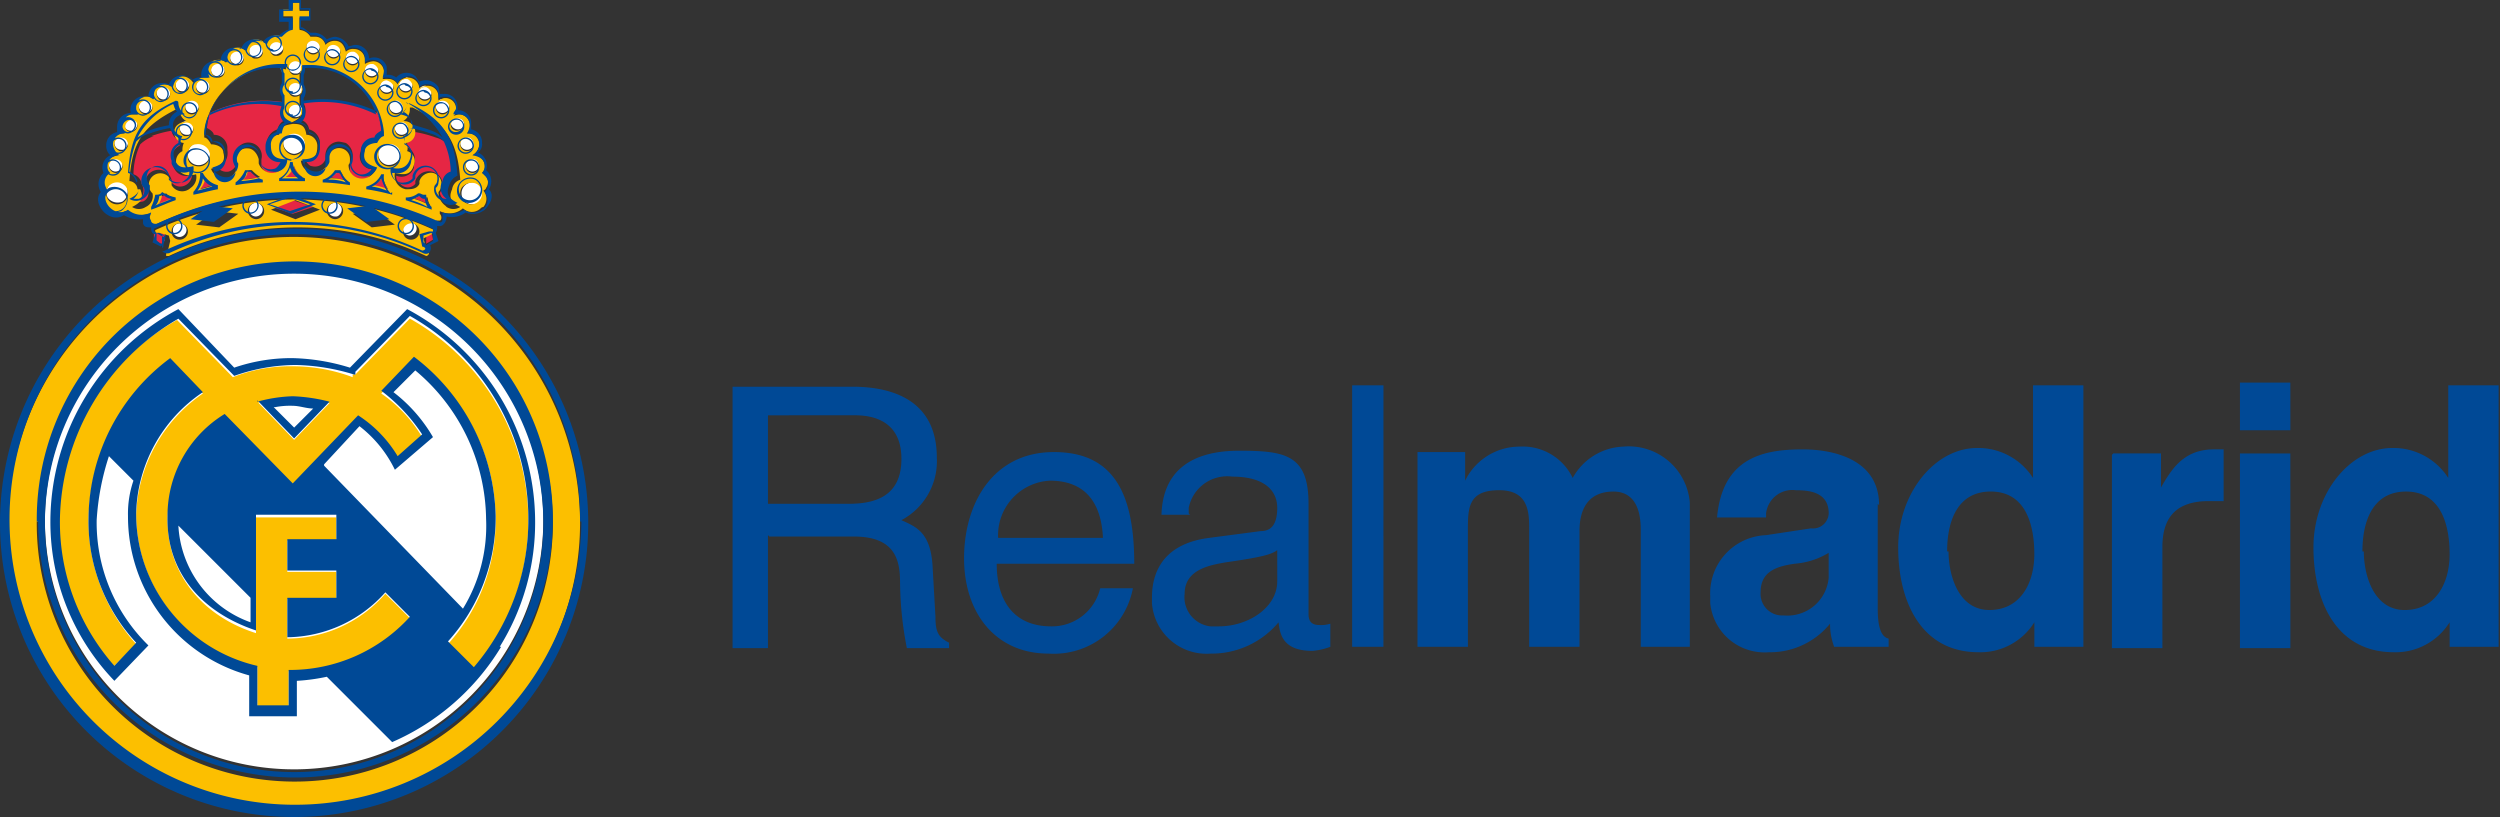
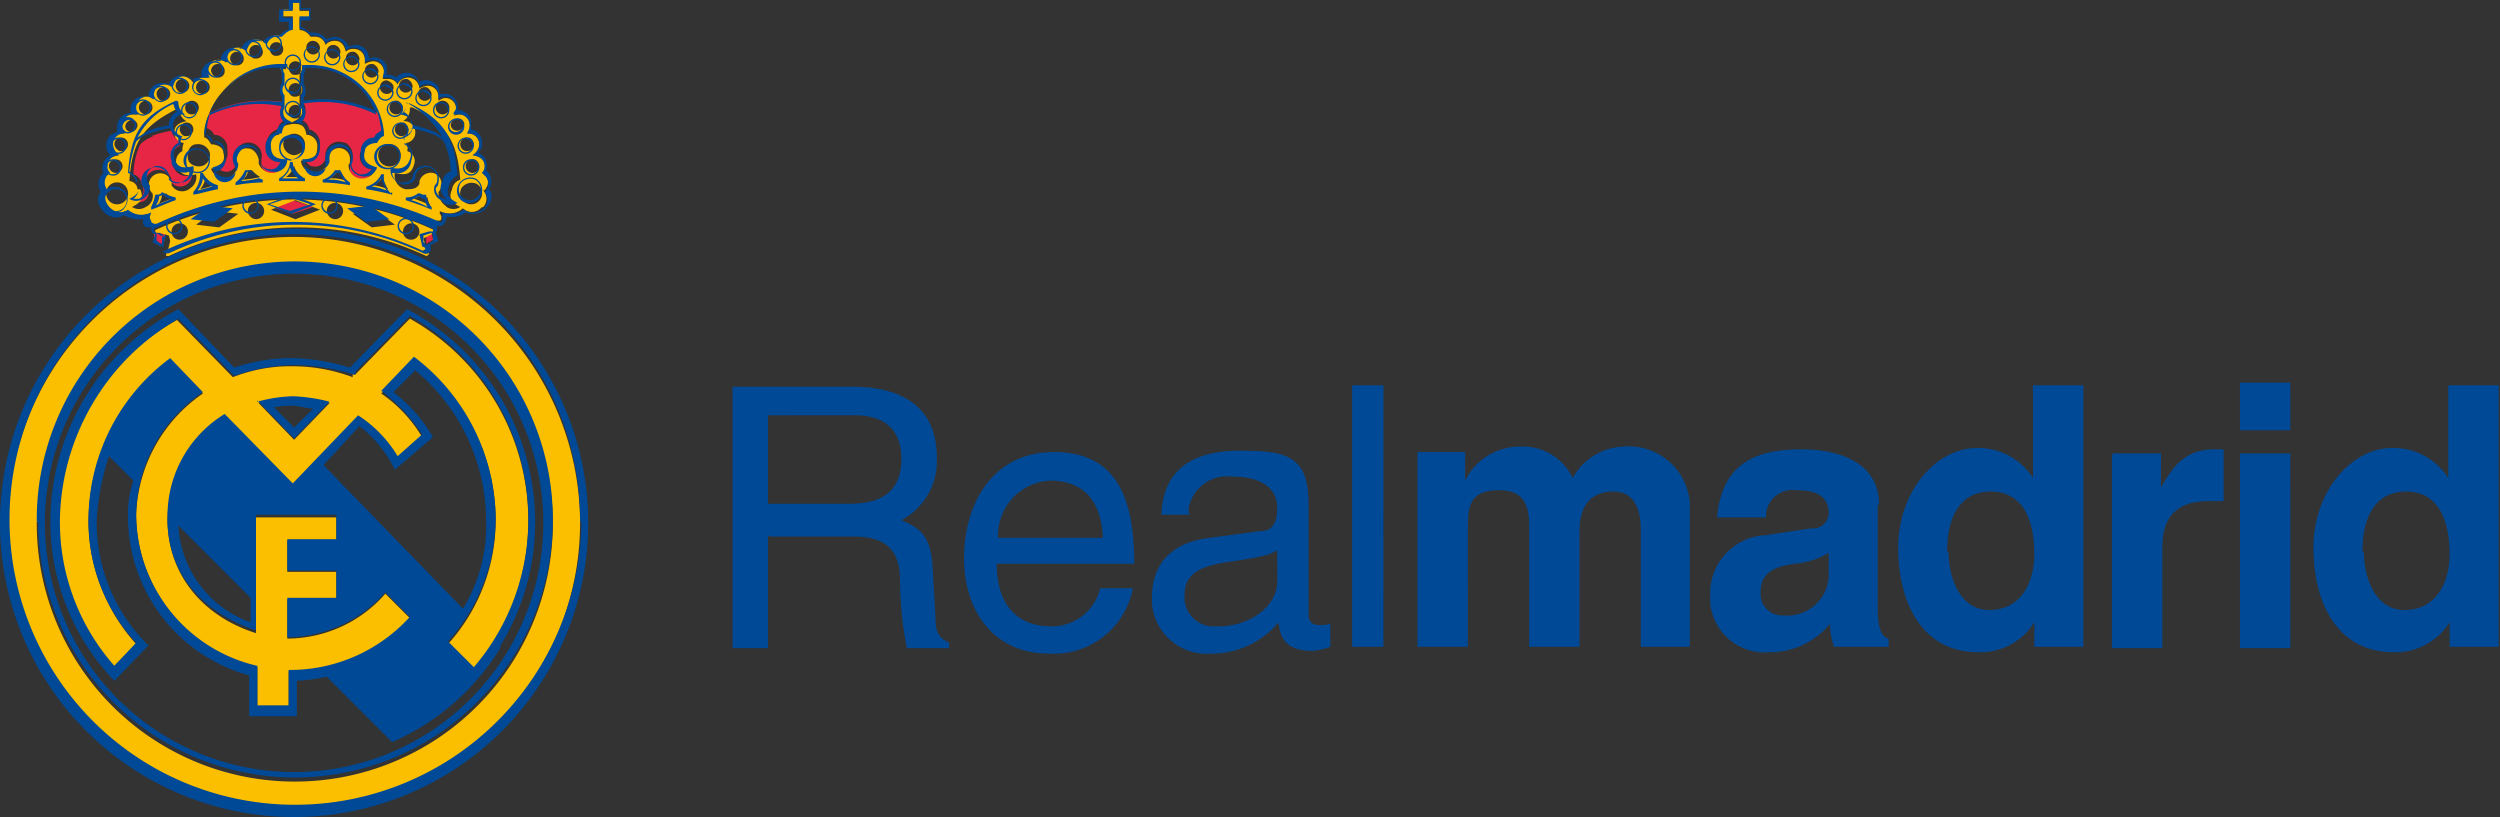
<svg xmlns="http://www.w3.org/2000/svg" width="281.034" height="91.843" viewBox="0 0 281.034 91.843">
  <rect x="0" y="0" width="281.034" height="91.843" fill="#333333" stroke="none" />
  <defs>
    <clipPath id="clip-path">
      <rect id="Rectangle_8810" data-name="Rectangle 8810" width="281.034" height="91.843" fill="none" />
    </clipPath>
  </defs>
  <g id="Group_69360" data-name="Group 69360" transform="translate(-1024 -402.697)">
    <g id="Group_69343" data-name="Group 69343" transform="translate(1024 402.697)">
      <g id="Group_69342" data-name="Group 69342" transform="translate(0 0)" clip-path="url(#clip-path)">
-         <path id="Path_37641" data-name="Path 37641" d="M44.322,24.942a.765.765,0,1,1,.765-.765.82.82,0,0,1-.765.765M3.3,57.086A28.012,28.012,0,1,1,31.465,84.945h-.153A27.992,27.992,0,0,1,3.3,57.086M42.333,14.533a1.273,1.273,0,0,1,.918,1.531,1.357,1.357,0,0,1-1.531.918,1.273,1.273,0,0,1-.918-1.531,1.357,1.357,0,0,1,1.531-.918M43.4,12.084a.765.765,0,1,1-.765.765.82.82,0,0,1,.765-.765m-.612-2.449a.765.765,0,1,1-.765.765.82.82,0,0,1,.765-.765m8.572,6.582a.765.765,0,1,1-.765.765c0-.306.306-.765.612-.765Zm-.612-2.449a.765.765,0,1,1-.765.765.82.82,0,0,1,.765-.765M49.68,11.625a.82.82,0,0,1,.765.765A.7.7,0,0,1,49.68,13a.82.82,0,0,1-.765-.765.7.7,0,0,1,.765-.612M48,9.635a.765.765,0,1,1-.765.765c0-.306.306-.765.612-.765ZM46.006,8.1a.765.765,0,1,1-.765.765.82.82,0,0,1,.765-.765m-2.143-.918a.723.723,0,0,1,.765.765.765.765,0,0,1-1.531,0,.7.7,0,0,1,.765-.612Zm-2.143.153a.723.723,0,0,1,.765.765.765.765,0,1,1-1.531,0,1.017,1.017,0,0,1,.612-.765ZM40.036,5.5a.723.723,0,0,1,.765.765.765.765,0,0,1-1.531,0,.723.723,0,0,1,.765-.765M37.894,4.125a.723.723,0,0,1,.765.765.765.765,0,1,1-1.531,0,.82.82,0,0,1,.765-.765m-2.143-.765a.723.723,0,0,1,.765.765.765.765,0,0,1-1.531,0c0-.306.306-.765.612-.765Zm-2.3-.459a.723.723,0,0,1,.765.765.765.765,0,1,1-1.531,0,.82.82,0,0,1,.765-.765M12.025,21.115a1.392,1.392,0,0,1-1.684-.459,1.392,1.392,0,0,1,.459-1.684,1.392,1.392,0,0,1,1.684.459,1.392,1.392,0,0,1-.459,1.684M20.9,16.982a1.229,1.229,0,0,1-1.531-.918,1.357,1.357,0,0,1,.918-1.531,1.262,1.262,0,0,1,.612,2.449m10.409-1.225a1.317,1.317,0,0,1-1.225-1.225,1.225,1.225,0,0,1,2.449,0,1.317,1.317,0,0,1-1.225,1.225M19.219,13.615a.765.765,0,1,1,.765-.765c0,.306-.306.765-.612.765Zm.612-2.449A.765.765,0,1,1,20.6,10.4a.82.82,0,0,1-.765.765M11.26,17.748a.765.765,0,1,1,.765-.765.82.82,0,0,1-.765.765m.612-2.449a.765.765,0,1,1,.765-.765c0,.306-.306.765-.612.765Zm1.071-2.143a.765.765,0,1,1,.765-.765c0,.306-.306.765-.612.765Zm1.684-1.99a.765.765,0,1,1,.765-.765.82.82,0,0,1-.765.765m1.99-1.531a.765.765,0,1,1,.765-.765.723.723,0,0,1-.765.765m2.143-.918a.723.723,0,0,1-.765-.765.765.765,0,1,1,1.531,0,1.017,1.017,0,0,1-.612.765Zm2.3.153a.723.723,0,0,1-.765-.765.765.765,0,1,1,1.531,0,.723.723,0,0,1-.765.765M22.74,7.033a.723.723,0,0,1-.765-.765.765.765,0,1,1,1.531,0,.723.723,0,0,1-.765.765m2.143-1.378a.723.723,0,0,1-.765-.765.765.765,0,1,1,1.531,0c0,.306-.306.765-.612.765Zm2.143-.765a.723.723,0,0,1-.765-.765.765.765,0,1,1,1.531,0c0,.306-.306.765-.612.765Zm4.439,6.735a.765.765,0,1,1,.765-.765.723.723,0,0,1-.765.765m0-2.449A.723.723,0,0,1,30.7,8.41a.765.765,0,0,1,1.531,0,.723.723,0,0,1-.765.765m0-2.449a.723.723,0,0,1-.765-.765.765.765,0,0,1,1.531,0c0,.306-.306.765-.612.765ZM29.322,4.584a.723.723,0,0,1-.765-.765.765.765,0,1,1,1.531,0c0,.306-.306.612-.765.765M51.976,19.125a1.234,1.234,0,1,1-1.684.459,1.231,1.231,0,0,1,1.684-.459M35.9,22.8a.765.765,0,1,1,.765-.765c0,.306-.306.765-.612.765Zm-17.45,2.3a.765.765,0,1,1,.765-.765.82.82,0,0,1-.765.765m8.572-2.3a.765.765,0,1,1,.765-.765.82.82,0,0,1-.765.765" transform="translate(1.751 1.539)" fill="#fff" />
-         <path id="Path_37642" data-name="Path 37642" d="M32.164,14.139a2.25,2.25,0,0,0,.765.918,10.534,10.534,0,0,1-1.99-.306,4.058,4.058,0,0,0,.918-.765h.306Zm-10.409,0h.306a4.058,4.058,0,0,0,.918.765,4.864,4.864,0,0,0-1.99.306,4.058,4.058,0,0,0,.765-.918ZM18.082,15.67a6.9,6.9,0,0,0-1.684.459,5.437,5.437,0,0,0,.612-1.378A2.058,2.058,0,0,0,18.082,15.67Zm-6.429,2.143a2.176,2.176,0,0,0,.306-.918.562.562,0,0,0,.459-.153l.918.459a9.363,9.363,0,0,0-1.837.765ZM26.96,13.527a2.38,2.38,0,0,0,.918,1.225H26.042a2.38,2.38,0,0,0,.918-1.225m14.388,3.214a1.542,1.542,0,0,0,.459.153,2.176,2.176,0,0,0,.306.918c-.612-.306-1.225-.459-1.837-.765a1.323,1.323,0,0,0,.918-.459Zm-3.827-.612a6.9,6.9,0,0,1-1.684-.459,2.058,2.058,0,0,0,1.071-.918A2.75,2.75,0,0,0,37.522,16.129Zm2.143-5.357A1.618,1.618,0,0,0,40.583,9.7a12.752,12.752,0,0,1,2.3.612,3.176,3.176,0,0,1,1.531.918,13.37,13.37,0,0,1,.765,3.368,2.058,2.058,0,0,0-.918,1.071,1.622,1.622,0,0,0,.459,1.99,1.47,1.47,0,0,1-1.378-1.071c0-.153.306-.459.306-.612a1.55,1.55,0,0,0-1.225-1.837,1.574,1.574,0,0,0-1.837,1.071v.306a1.083,1.083,0,0,1-1.684,0,.926.926,0,0,1-.459-.918,1.471,1.471,0,0,0,1.99-.918v-.306a1.572,1.572,0,0,0-.765-1.99v-.612" transform="translate(6.103 5.148)" fill="#e62644" />
        <path id="Path_37643" data-name="Path 37643" d="M18.372,8.785a14.1,14.1,0,0,1,8.266-1.225,1.591,1.591,0,0,0,.306,1.99,1.313,1.313,0,0,0-.918,1.071A1.659,1.659,0,0,0,24.8,12.306c0,.918.459,1.684,1.378,1.684h.306a1.21,1.21,0,1,1-2.3.765v-.765a1.5,1.5,0,0,0-2.908-.765v.306a1.38,1.38,0,0,0,.153.765,1.313,1.313,0,0,1-.918,1.071,1.332,1.332,0,0,1-1.378-.612c.918,0,1.378-.918,1.225-1.837v-.306a1.51,1.51,0,0,0-1.531-1.378c0-.306-.459-.612-.765-.765a10.724,10.724,0,0,1,.459-2.143ZM28.934,7.561A14.1,14.1,0,0,1,37.2,8.785a4.889,4.889,0,0,1,.459,2.143c-.306,0-.612.459-.765.765a1.51,1.51,0,0,0-1.531,1.378,1.471,1.471,0,0,0,.918,1.99h.306a1.225,1.225,0,1,1-2.449,0,1.38,1.38,0,0,1,.153-.765,1.7,1.7,0,0,0-.612-2.143A6.629,6.629,0,0,0,32.913,12a1.534,1.534,0,0,0-1.531,1.531v.459a1.263,1.263,0,0,1-1.531.765c-.306,0-.612-.459-.765-.765a1.558,1.558,0,0,0,1.684-1.378v-.306a1.659,1.659,0,0,0-1.225-1.684,1.313,1.313,0,0,0-.918-1.071,1.416,1.416,0,0,0,.306-1.837V7.561M11.79,11.387a12.752,12.752,0,0,1,2.3-.612A1.313,1.313,0,0,0,15,11.846v.612a1.519,1.519,0,0,0-.765,1.99,1.511,1.511,0,0,0,1.837,1.378h.306A1.349,1.349,0,0,1,15,17.051a1.323,1.323,0,0,1-.918-.459v-.306a1.5,1.5,0,0,0-2.908.765.8.8,0,0,0,.306.612,1.025,1.025,0,0,1-.612,1.071c-.153,0-.459.153-.612,0a1.457,1.457,0,0,0,.459-1.99A1.313,1.313,0,0,0,9.8,15.673a8.342,8.342,0,0,1,.765-3.368,4.078,4.078,0,0,1,1.531-.918Zm18.215,7.96-2.3.765-2.3-.765,2.3-.765ZM13.321,22.408v.765c-.153,0-.306.306-.306.306h-.153l-.765-.459v-.765A.534.534,0,0,0,12.4,22.1h.306Zm29.083,0,.918-.306c0,.153.153.918.153.918l-.765.459v-.918Z" transform="translate(5.201 3.92)" fill="#e62644" />
        <path id="Path_37644" data-name="Path 37644" d="M43.306,21.17a5.437,5.437,0,0,1-.612-1.378,2.058,2.058,0,0,1-1.071.918,6.9,6.9,0,0,1,1.684.459m3.827.612-.918.459a9.363,9.363,0,0,1,1.837.765,2.176,2.176,0,0,1-.306-.918.562.562,0,0,1-.459-.153ZM32.744,18.568a2.38,2.38,0,0,1-.918,1.225h1.837a2.38,2.38,0,0,1-.918-1.225M17.438,22.854c.612-.306,1.225-.459,1.837-.765a1.323,1.323,0,0,1-.918-.459,1.542,1.542,0,0,1-.459.153,2.176,2.176,0,0,1-.306.918Zm6.429-2.143a2.058,2.058,0,0,1-1.071-.918,2.75,2.75,0,0,1-.612,1.378C22.795,21.017,23.254,20.864,23.866,20.711Zm3.674-1.531a1.259,1.259,0,0,1-.612.918,10.534,10.534,0,0,0,1.99-.306A4.058,4.058,0,0,1,28,19.027h-.306Zm10.409,0h-.306a4.058,4.058,0,0,1-.918.765,4.864,4.864,0,0,1,1.99.306,3.2,3.2,0,0,1-.612-.918Zm15.307,1.378a1.392,1.392,0,0,0-1.684.459,1.234,1.234,0,1,0,1.684-.459m-9.49-4.439a1.262,1.262,0,1,0,.918,1.531,1.229,1.229,0,0,0-.918-1.531m1.071-2.449a.765.765,0,1,0,.765.765c0-.306-.306-.765-.612-.765Zm-.612-2.449a.765.765,0,1,0,.765.765,1.017,1.017,0,0,0-.612-.765ZM52.8,17.8a.765.765,0,1,0,.765.765c0-.306-.306-.765-.612-.765Zm-.612-2.449a.765.765,0,1,0,.765.765c0-.306-.306-.765-.612-.765Zm-1.071-2.143a.82.82,0,0,0-.765.765.7.7,0,0,0,.765.612.82.82,0,0,0,.765-.765.7.7,0,0,0-.765-.612m-1.684-1.99a.765.765,0,0,0,0,1.531.765.765,0,0,0,0-1.531M47.439,9.69a.765.765,0,1,0,.765.765,1.017,1.017,0,0,0-.612-.765ZM45.3,8.772a.765.765,0,1,0,.765.765,1.017,1.017,0,0,0-.612-.765Zm-2.143.153a.765.765,0,1,0,.765.765c0-.306-.306-.612-.765-.765M41.469,7.088a.723.723,0,0,0-.765.765.765.765,0,0,0,1.531,0,1.017,1.017,0,0,0-.612-.765ZM39.326,5.71a.723.723,0,0,0-.765.765.765.765,0,1,0,1.531,0,1.017,1.017,0,0,0-.612-.765Zm-2.143-.765a.723.723,0,0,0-.765.765.765.765,0,0,0,1.531,0,.82.82,0,0,0-.765-.765m-2.3-.459a.723.723,0,0,0-.765.765.765.765,0,1,0,1.531,0,.82.82,0,0,0-.765-.765M13.458,22.7a1.234,1.234,0,1,0-1.684-.459,1.231,1.231,0,0,0,1.684.459m8.878-4.133a1.273,1.273,0,0,0,.918-1.531,1.357,1.357,0,0,0-1.531-.918c-.612,0-1.071.765-.918,1.531,0,.612.765,1.071,1.531.918m10.409-1.225a1.317,1.317,0,0,0,1.225-1.225,1.225,1.225,0,0,0-2.449,0,1.317,1.317,0,0,0,1.225,1.225M20.652,15.2a.765.765,0,1,0-.765-.765c0,.306.306.765.612.765Zm.612-2.449a.765.765,0,1,0-.765-.765.723.723,0,0,0,.765.765m-8.572,6.582a.765.765,0,1,0-.765-.765.82.82,0,0,0,.765.765m.612-2.449a.765.765,0,1,0-.765-.765,1.017,1.017,0,0,0,.612.765Zm1.071-2.143a.82.82,0,0,0,.765-.765.658.658,0,0,0-.612-.612.82.82,0,0,0-.765.765.7.7,0,0,0,.765.612Zm1.684-1.99a.765.765,0,1,0-.765-.765.82.82,0,0,0,.765.765m1.99-1.531a.765.765,0,1,0-.765-.765c0,.306.306.765.612.765Zm2.143-.918a.765.765,0,1,0-.765-.765c0,.306.306.765.612.765Zm2.3.153a.765.765,0,1,0-.765-.765.723.723,0,0,0,.765.765m1.684-1.837a.723.723,0,0,0,.765-.765.765.765,0,1,0-1.531,0,1.017,1.017,0,0,0,.612.765Zm2.143-1.378a.723.723,0,0,0,.765-.765.765.765,0,1,0-1.531,0c0,.306.306.765.612.765Zm2.143-.765a.723.723,0,0,0,.765-.765.765.765,0,1,0-1.531,0c0,.306.306.765.612.765ZM32.9,13.211a.765.765,0,1,0-.765-.765.7.7,0,0,0,.612.765Zm0-2.449A.765.765,0,1,0,32.132,10a.7.7,0,0,0,.612.765Zm0-2.449a.723.723,0,0,0,.765-.765.765.765,0,0,0-1.531,0c0,.306.306.765.612.765ZM30.755,6.17A.723.723,0,0,0,31.52,5.4a.765.765,0,1,0-1.531,0c0,.306.306.765.612.765ZM49.888,23.16a1.39,1.39,0,0,0,1.531,0c-.918-.459-1.378-.918-.918-1.99a1.313,1.313,0,0,1,.918-1.071c-.306-4.286-1.531-6.276-5.357-8.113h-.306v.306a1.561,1.561,0,0,1-.765,1.225,1.25,1.25,0,0,1,1.378,1.225A1.183,1.183,0,0,1,45.3,15.966a1.012,1.012,0,0,1,.153.918,1.143,1.143,0,0,1,.765,1.531c-.306,1.071-.918,1.225-2.143.918A1.55,1.55,0,0,0,45.3,21.17c.612,0,1.225,0,1.531-.612v-.306a1.357,1.357,0,0,1,1.531-.918,1.273,1.273,0,0,1,.918,1.531,1.16,1.16,0,0,1-.306.612,1.884,1.884,0,0,0,.765,1.531ZM31.826,7.7V7.394a8.4,8.4,0,0,0-9.184,7.5v.459c.306,0,.612.459.765.765.612,0,1.378.306,1.378.918.306,1.071-.306,1.531-1.378,1.837a1.663,1.663,0,0,0,1.837,1.071,1.521,1.521,0,0,0,1.071-1.531c0-.153-.153-.459-.153-.612a1.25,1.25,0,0,1,1.378-1.225c.612,0,1.071.612,1.225,1.225v.459a1.579,1.579,0,0,0,3.061-.306c-1.071,0-1.837-.306-1.837-1.531,0-.612.306-1.378,1.071-1.378.153-1.071.765-1.071,1.531-1.225.918,0,1.378.153,1.531,1.225a1.25,1.25,0,0,1,1.225,1.378c0,1.225-.612,1.531-1.837,1.531a1.51,1.51,0,0,0,1.531,1.378,1.843,1.843,0,0,0,1.531-1.071V17.8a1.225,1.225,0,1,1,2.449,0c0,.306,0,.459-.153.612a1.491,1.491,0,0,0,1.225,1.531,1.663,1.663,0,0,0,1.837-1.071c-1.071-.306-1.684-.765-1.378-1.837a1.074,1.074,0,0,1,1.378-1.071.82.82,0,0,1,.765-.765,8.47,8.47,0,0,0-8.725-7.96H33.51v.306c0,.306,0,.459-.153.612V9.384a.931.931,0,0,1,0,1.225v1.225a.92.92,0,0,1,.153.612c0,.765-.459.918-1.071,1.225-.612-.306-1.071-.459-1.071-1.225,0-.306,0-.459.153-.612V10.609a.931.931,0,0,1,0-1.225V8.16a1.16,1.16,0,0,1-.306-.612ZM15.448,21.17c.459,1.071,0,1.531-.918,1.99a1.39,1.39,0,0,0,1.531,0,1.342,1.342,0,0,0,.765-1.531,1.3,1.3,0,1,1,1.837-1.837c0,.153.306.306.306.612v.306a1.373,1.373,0,0,0,2.143.306,1.455,1.455,0,0,0,.612-1.531c-1.071.306-1.837,0-2.143-.918a1.287,1.287,0,0,1,.612-1.684,1.941,1.941,0,0,1,.153-.918,1.183,1.183,0,0,1-1.071-1.225c0-.765.612-1.071,1.378-1.225a1.363,1.363,0,0,1-.765-1.225l-.306-.153c-3.98,1.99-5.051,3.827-5.357,8.113a.988.988,0,0,1,.918.918ZM48.97,25.15a37.384,37.384,0,0,0-31.838,0c-.306,0-.612,0-.765-.306v-.918a3.086,3.086,0,0,1-2.6-.306c-1.531,1.071-3.368-1.071-2.143-2.143a1.248,1.248,0,0,1,0-1.837l.306-.306a1.169,1.169,0,0,1-.306-.765c0-.765.612-1.071,1.378-1.225a1.363,1.363,0,0,1-.765-1.225c0-.918.612-1.225,1.378-1.225a2.176,2.176,0,0,1-.306-.918,1.207,1.207,0,0,1,1.225-1.225h.612c0-.306-.306-.459-.306-.765a1.207,1.207,0,0,1,1.225-1.225c.306,0,.612,0,.765.306v-.459A1.207,1.207,0,0,1,18.05,9.384a1.125,1.125,0,0,1,.918.306,1.207,1.207,0,0,1,1.225-1.225,1.561,1.561,0,0,1,1.225.765,1.549,1.549,0,0,1,1.071-.612H23.1a6.629,6.629,0,0,1-.153-.765,1.207,1.207,0,0,1,1.225-1.225,1.125,1.125,0,0,1,.918.306V6.476a1.207,1.207,0,0,1,1.225-1.225,1.125,1.125,0,0,1,.918.306,1.207,1.207,0,0,1,1.225-1.225,1.39,1.39,0,0,1,1.071.459,1.333,1.333,0,0,1,1.225-.918h.459a2.96,2.96,0,0,1,1.378-.765V1.731H31.52V.965h1.071V.2h.765v.918h1.071v.765H33.357V3.261a1.561,1.561,0,0,1,1.225.765h.459a1.164,1.164,0,0,1,1.225.918,1.39,1.39,0,0,1,1.071-.459c.765,0,1.071.612,1.225,1.225a1.125,1.125,0,0,1,.918-.306A1.207,1.207,0,0,1,40.7,6.629v.459a2.176,2.176,0,0,1,.918-.306,1.207,1.207,0,0,1,1.225,1.225,1.38,1.38,0,0,1-.153.765h.612a1.156,1.156,0,0,1,1.071.612,1.279,1.279,0,0,1,2.449.459,2.176,2.176,0,0,1,.918-.306,1.207,1.207,0,0,1,1.225,1.225v.459c.306-.153.459-.306.765-.306a1.207,1.207,0,0,1,1.225,1.225c0,.306,0,.612-.306.765.153,0,.459-.153.612-.153a1.207,1.207,0,0,1,1.225,1.225,1.125,1.125,0,0,1-.306.918,1.25,1.25,0,0,1,1.378,1.225,1.561,1.561,0,0,1-.765,1.225,1.25,1.25,0,0,1,1.378,1.225.843.843,0,0,1-.306.765,1.12,1.12,0,0,1,.459,1.684s0,.153-.306.306a1.4,1.4,0,0,1,0,1.837.474.474,0,0,0-.306.153,1.433,1.433,0,0,1-1.99,0,2.318,2.318,0,0,1-2.6.306v.306c.306.306.153.765,0,.765h-.459ZM18.662,26.375l-1.071-.306h-.459v-.306a37.459,37.459,0,0,1,31.379,0s.153.306,0,.306h-.153c0,.153-1.071.612-1.071.612l.306,1.225c.612.459.153.765,0,.765a34.153,34.153,0,0,0-28.93,0h-.306v-.306h.153c0-.153.306-1.378.306-1.378Zm5.664-.918,2.143-1.531-2.6-.306L21.723,25.15Zm21.583,1.378a.918.918,0,1,0-.918-.918.882.882,0,0,0,.918.918m-17.45-2.3a.918.918,0,1,0-.918-.918.988.988,0,0,0,.918.918m-8.572,2.3a.918.918,0,1,0-.918-.918.882.882,0,0,0,.918.918m17.45-2.3a.918.918,0,1,0-.918-.918.988.988,0,0,0,.918.918m4.133.918,2.6-.306L41.929,23.62l-2.6.306Zm-5.817-1.99L32.9,22.395l-2.755,1.071L32.9,24.538ZM3.814,58.519A29.007,29.007,0,1,0,33.051,29.742H32.9A28.874,28.874,0,0,0,3.968,58.519Zm61.074,0a32.145,32.145,0,1,1-32.3-31.991h.153A32.206,32.206,0,0,1,64.889,58.519M28.612,45.049l4.133,4.286,3.98-4.133a12.892,12.892,0,0,0-4.133-.612,11.414,11.414,0,0,0-3.98.612Zm11.021-3.061,6.123-6.276A26.037,26.037,0,0,1,52.95,75.2L50.041,72.3A20.726,20.726,0,0,0,55.4,58.213,22.4,22.4,0,0,0,46.214,40.3l-3.674,3.827a15.667,15.667,0,0,1,4.592,4.9l-2.755,2.449a14.116,14.116,0,0,0-4.439-4.592l-7.347,7.653-7.653-7.807a14.194,14.194,0,0,0-6.429,11.48c0,6.429,4.133,11.021,9.949,12.858V58.06H37.49v2.6h-5.51v3.521h5.51v3.061h-5.51v4.439A14.668,14.668,0,0,0,43,66.632l2.755,2.755a17.876,17.876,0,0,1-13.623,5.97v3.98H28.612V74.9A17.669,17.669,0,0,1,14.988,57.754a17.258,17.258,0,0,1,7.5-13.623L18.815,40.3A23.073,23.073,0,0,0,9.631,58.213,20.726,20.726,0,0,0,14.988,72.3l-2.6,2.6A24.224,24.224,0,0,1,6.264,58.519,25.939,25.939,0,0,1,19.581,35.865l6.276,6.429a17.7,17.7,0,0,1,6.888-1.225,19.29,19.29,0,0,1,6.582,1.225v-.306Z" transform="translate(0.318 0.106)" fill="#fcbf00" />
        <path id="Path_37645" data-name="Path 37645" d="M66.126,58.625A33.063,33.063,0,1,1,32.91,25.716h.153a33.088,33.088,0,0,1,33.063,32.91m-.918,0a32.069,32.069,0,1,0-32.3,31.838h.306A32.175,32.175,0,0,0,65.36,58.625Zm-60.156,0A28.012,28.012,0,1,0,33.216,30.767h-.153A27.992,27.992,0,0,0,5.051,58.625m-.918,0A29.007,29.007,0,1,1,33.369,87.4h-.153A28.874,28.874,0,0,1,4.286,58.625Zm32.3-6.276L52.043,68.422a17.833,17.833,0,0,0,2.6-10.1,22.071,22.071,0,0,0-7.96-16.684l-2.449,2.449a17.327,17.327,0,0,1,4.439,5.051L44.39,52.809a13.731,13.731,0,0,0-3.98-4.9L36.43,52.2Zm19.9,20.358A26.823,26.823,0,0,1,44.084,83.422l-2.6-2.6-4.745-4.745a22.354,22.354,0,0,1-3.368.459v3.98H28.012V75.922A18.511,18.511,0,0,1,14.388,58.013,11.414,11.414,0,0,1,15,54.033l-2.755-2.755a28.5,28.5,0,0,0-1.378,7.194,19.3,19.3,0,0,0,5.817,14.082l-3.827,3.98A25.756,25.756,0,0,1,5.664,58.625,27.106,27.106,0,0,1,20.052,34.747l6.276,6.582a19.761,19.761,0,0,1,6.582-1.071,23.555,23.555,0,0,1,6.429,1.071l6.429-6.582A27.106,27.106,0,0,1,60.156,58.625a26.436,26.436,0,0,1-3.98,14.082ZM28.165,67.2l-8.113-8.113a12.215,12.215,0,0,0,8.113,10.868V67.2Zm11.786-25.1H39.8a23.687,23.687,0,0,0-6.582-1.071,21.054,21.054,0,0,0-6.888,1.225l-6.276-6.429A26.578,26.578,0,0,0,6.735,58.472a24.413,24.413,0,0,0,6.123,16.378l2.449-2.6A20.023,20.023,0,0,1,9.949,58.166a22.624,22.624,0,0,1,9.184-17.909l3.674,3.827a16.852,16.852,0,0,0-7.5,13.623A17.54,17.54,0,0,0,28.93,74.851V79.29h3.521V75.31a18.178,18.178,0,0,0,13.623-5.97l-2.755-2.755A14.963,14.963,0,0,1,32.3,71.636V67.2h5.51V64.136H32.3V60.615h5.51V57.86H28.777V70.871c-5.97-1.99-10.1-6.429-9.949-12.858a13.422,13.422,0,0,1,6.429-11.48l7.653,7.807,7.347-7.653A14.116,14.116,0,0,1,44.7,51.278l2.755-2.449a19.893,19.893,0,0,0-4.592-4.9L46.533,40.1a23.073,23.073,0,0,1,9.184,17.909A20.726,20.726,0,0,1,50.36,72.1L53.268,75a25.494,25.494,0,0,0,6.123-16.684A26.182,26.182,0,0,0,46.074,35.512l-6.123,6.276ZM28.93,45.155a16.64,16.64,0,0,1,3.98-.612,19.269,19.269,0,0,1,4.133.612l-3.98,4.133L28.93,45Zm1.837.612,2.3,2.3,2.143-2.143c-.765,0-1.531-.306-2.3-.306a8.728,8.728,0,0,0-1.99.153ZM47.6,26.481v.765c.153,0,.306.306.306.306l.765-.459v-.765a.15.15,0,0,1-.153-.153ZM48.982,25.1c.306,0,.765,0,.765-.459v-.765a2.814,2.814,0,0,0,2.449-.306,1.609,1.609,0,0,0,1.99,0,1.231,1.231,0,0,0,.459-1.684.474.474,0,0,0-.153-.306,1.248,1.248,0,0,0,0-1.837l-.306-.306a1.169,1.169,0,0,0,.306-.765c0-.765-.612-1.071-1.378-1.225a1.363,1.363,0,0,0,.765-1.225c0-.918-.612-1.225-1.378-1.225a2.176,2.176,0,0,0,.306-.918,1.207,1.207,0,0,0-1.225-1.225h-.612c0-.306.306-.459.306-.765a1.207,1.207,0,0,0-1.225-1.225c-.306,0-.612,0-.765.306v-.459A1.207,1.207,0,0,0,48.064,9.49a1.125,1.125,0,0,0-.918.306,1.207,1.207,0,0,0-1.225-1.225,1.561,1.561,0,0,0-1.225.765,1.549,1.549,0,0,0-1.071-.612h-.612a6.629,6.629,0,0,0,.153-.765,1.207,1.207,0,0,0-1.225-1.225,1.125,1.125,0,0,0-.918.306V6.582A1.207,1.207,0,0,0,39.8,5.357a1.125,1.125,0,0,0-.918.306,1.207,1.207,0,0,0-1.225-1.225,1.39,1.39,0,0,0-1.071.459,1.333,1.333,0,0,0-1.225-.918H34.9a2.1,2.1,0,0,0-1.225-.765V1.837h1.071V1.071H33.675V.306H32.91v.918H31.838V1.99H32.91V3.368c-.459,0-.918.459-1.225.765h-.459A1.164,1.164,0,0,0,30,5.051a1.39,1.39,0,0,0-1.071-.459c-.765,0-1.071.612-1.225,1.225a1.323,1.323,0,0,0-.918-.459,1.207,1.207,0,0,0-1.225,1.225v.459a2.176,2.176,0,0,0-.918-.306A1.207,1.207,0,0,0,23.42,7.96a1.38,1.38,0,0,0,.153.765H22.96a1.156,1.156,0,0,0-1.071.612,1.212,1.212,0,0,0-1.225-.765c-.765,0-1.071.612-1.225,1.225a2.176,2.176,0,0,0-.918-.306A1.207,1.207,0,0,0,17.3,10.715v.459c-.306-.153-.459-.306-.765-.306a1.207,1.207,0,0,0-1.225,1.225c0,.306,0,.612.306.765H15a1.207,1.207,0,0,0-1.225,1.225,1.125,1.125,0,0,0,.306.918A1.25,1.25,0,0,0,12.7,16.225a1.561,1.561,0,0,0,.765,1.225,1.25,1.25,0,0,0-1.378,1.225.843.843,0,0,0,.306.765,1.231,1.231,0,0,0-.459,1.684s0,.153.306.306c-1.225.918.612,3.214,2.143,2.143a2.318,2.318,0,0,0,2.6.306c0,.306-.306.459,0,.918,0,.306.459.459.765.306a37.726,37.726,0,0,1,31.991,0ZM18.521,26.481l-.612-.306H17.6v.765c-.153,0,.459.459.459.459h.153v-.918h.306Zm-.459,1.225-.918-.459.306-.918c-.306,0-.459-.306-.459-.612v-.153c-.459,0-.765,0-.918-.459v-.459a3.417,3.417,0,0,1-2.143-.459c-1.684,1.071-3.674-1.378-2.6-2.6a1.668,1.668,0,0,1,.306-2.143,1.519,1.519,0,0,1,.765-1.99,1.39,1.39,0,0,1-.459-1.071,1.491,1.491,0,0,1,1.225-1.531v-.612A1.534,1.534,0,0,1,14.695,12.7a1.574,1.574,0,0,1,1.071-1.837h.918a1.534,1.534,0,0,1,1.531-1.531,1.38,1.38,0,0,1,.765.153,1.592,1.592,0,0,1,1.99-.918c.306,0,.459.306.612.459a1.292,1.292,0,0,1,1.071-.306,1.55,1.55,0,0,1,1.225-1.837H24.8a1.534,1.534,0,0,1,1.531-1.531,1.38,1.38,0,0,1,.765.153,1.521,1.521,0,0,1,1.531-1.071,1.125,1.125,0,0,1,.918.306A1.608,1.608,0,0,1,30.92,3.98h.459a3.2,3.2,0,0,1,.918-.612h.153V2.449H31.379V1.071h1.071V0h1.378V.918H34.9V2.3H33.828v.765h.153c.306.153.612.459.918.612h.459a1.826,1.826,0,0,1,1.378.765,2.176,2.176,0,0,1,.918-.306A1.843,1.843,0,0,1,39.186,5.2c.306,0,.459-.153.765-.153a1.534,1.534,0,0,1,1.531,1.531,1.471,1.471,0,0,1,1.99.918v.918a1.457,1.457,0,0,1,1.071.306,1.488,1.488,0,0,1,2.143-.153c.153.153.306.459.459.612a1.7,1.7,0,0,1,2.143.612,6.629,6.629,0,0,1,.153.765H49.9a1.446,1.446,0,0,1,1.531,1.531V12.4a1.446,1.446,0,0,1,1.531,1.531v.612a1.491,1.491,0,0,1,1.225,1.531,1.14,1.14,0,0,1-.459,1.071,1.592,1.592,0,0,1,.918,1.99,1.619,1.619,0,0,1,.306,2.143c.765.765,0,1.837-.459,2.3a2.15,2.15,0,0,1-2.143.306,2.656,2.656,0,0,1-2.143.459c0,.459-.306,1.071-.765,1.071h-.306a1.147,1.147,0,0,1-.153.765l.306.918-.918.459c0,.153.153.306,0,.612,0,.306-.459.459-.765.306a33.468,33.468,0,0,0-28.624,0c-.306,0-.612,0-.765-.306v-.612Zm.612-1.378-.306,1.225c0,.153,0,.306-.153.306v.306a.212.212,0,0,0,.306,0,34.153,34.153,0,0,1,28.93,0c.306,0,.612-.306,0-.459,0-.153-.306-1.378-.306-1.378l1.071-.306h.459v-.306a37.459,37.459,0,0,0-31.379,0v.306h.153c0,.153.918.612.918.612ZM42.247,12.7a7.836,7.836,0,0,0-7.96-5.051,1.38,1.38,0,0,1-.153.765V9.49a1.39,1.39,0,0,1,0,1.531v.612a13.438,13.438,0,0,1,8.113,1.225Zm-8.113-.765a1.416,1.416,0,0,1-.306,1.837,1.313,1.313,0,0,1,.918,1.071,1.659,1.659,0,0,1,1.225,1.684c0,.918-.459,1.684-1.378,1.684h-.306a1.21,1.21,0,0,0,2.3.765V17.756a1.531,1.531,0,1,1,3.061,0,1.38,1.38,0,0,1-.153.765,1.313,1.313,0,0,0,.918,1.071,1.332,1.332,0,0,0,1.378-.612c-.918,0-1.378-.918-1.225-1.837v-.306a1.51,1.51,0,0,1,1.531-1.378c0-.306.459-.612.765-.765a10.724,10.724,0,0,0-.459-2.143,14.1,14.1,0,0,0-8.266-1.225v.612Zm-2.3-4.286c0,.306,0,.459.153.612V9.49a.931.931,0,0,0,0,1.225v1.225c0,.153-.153.459-.153.612,0,.765.459.918,1.071,1.225.612-.306,1.071-.459,1.071-1.225a.92.92,0,0,0-.153-.612V10.715a.931.931,0,0,0,0-1.225V8.266c0-.153.153-.459.153-.612V7.347a8.4,8.4,0,0,1,9.184,7.5v.459c-.306,0-.612.459-.765.765-.612,0-1.378.306-1.378.918-.306,1.071.306,1.531,1.378,1.837a1.532,1.532,0,0,1-1.99.918,1.47,1.47,0,0,1-1.071-1.378c0-.153.153-.459.153-.612a1.225,1.225,0,1,0-2.449,0v.459a1.579,1.579,0,0,1-3.061-.306c1.071,0,1.837-.306,1.837-1.531,0-.612-.306-1.378-1.071-1.378-.153-1.071-.765-1.071-1.531-1.225-.918,0-1.378.153-1.531,1.225a1.25,1.25,0,0,0-1.225,1.378c0,1.225.612,1.531,1.837,1.531a1.383,1.383,0,0,1-1.684,1.378,1.47,1.47,0,0,1-1.378-1.071v-.459a1.25,1.25,0,0,0-1.378-1.225c-.612,0-1.071.612-1.225,1.225,0,.306,0,.459.153.612A1.521,1.521,0,0,1,25.716,19.9a1.663,1.663,0,0,1-1.837-1.071c1.071-.306,1.684-.765,1.378-1.837a1.074,1.074,0,0,0-1.378-1.071.82.82,0,0,0-.765-.765,8.47,8.47,0,0,1,8.725-7.96H32.3V7.5ZM23.42,13.011a4.889,4.889,0,0,0-.459,2.143c.306,0,.612.459.765.765A1.51,1.51,0,0,1,25.256,17.3a1.471,1.471,0,0,1-.918,1.99h-.306a1.225,1.225,0,0,0,2.449,0,1.38,1.38,0,0,0-.153-.765,1.7,1.7,0,0,1,.612-2.143,6.629,6.629,0,0,1,.765-.153,1.534,1.534,0,0,1,1.531,1.531v.459a1.263,1.263,0,0,0,1.531.765c.306,0,.612-.459.765-.765a1.558,1.558,0,0,1-1.684-1.378v-.306a1.659,1.659,0,0,1,1.225-1.684,1.313,1.313,0,0,1,.918-1.071,1.416,1.416,0,0,1-.306-1.837,12.921,12.921,0,0,0-8.266,1.071m8.113-5.357a7.836,7.836,0,0,0-7.96,5.051,14.892,14.892,0,0,1,8.113-1.225v-.612a1.39,1.39,0,0,1,0-1.531V8.266a6.629,6.629,0,0,1-.153-.765ZM47.145,21.736h0c.153,0,.306.153.459.153h.306a1.94,1.94,0,0,0,.612,1.378v.306c-1.071-.459-1.99-.765-2.908-1.071v-.306a2.137,2.137,0,0,0,1.378-.459Zm0,.306-.918.459a9.363,9.363,0,0,1,1.837.765,2.176,2.176,0,0,1-.306-.918.562.562,0,0,1-.459-.153ZM32.6,18.215h.306a2.144,2.144,0,0,0,1.378,1.837v.306H31.379v-.306A2.269,2.269,0,0,0,32.6,18.215m0,.612a2.38,2.38,0,0,1-.918,1.225h1.837a2.38,2.38,0,0,1-.918-1.225M16.991,23.573v-.306a4.865,4.865,0,0,0,.459-1.378c.306,0,.612,0,.765-.306a4.584,4.584,0,0,0,1.531.612V22.5c-.918.306-1.837.765-2.755,1.071m.459-.459c.612-.306,1.225-.459,1.837-.765a1.323,1.323,0,0,1-.918-.459,1.542,1.542,0,0,1-.459.153,2.176,2.176,0,0,1-.306.918Zm7.041-2.143v.306c-.918.153-1.837.459-2.755.612v-.306A3.028,3.028,0,0,0,22.5,19.44h.306a2.561,2.561,0,0,0,1.684,1.378Zm-.612,0a2.058,2.058,0,0,1-1.071-.918,2.751,2.751,0,0,1-.612,1.378C22.807,21.277,23.266,21.123,23.879,20.97Zm2.6-.153v-.306a3.333,3.333,0,0,0,1.071-1.378h.612a2.443,2.443,0,0,0,1.378,1.071v.306a18.843,18.843,0,0,0-3.061.306m1.225-1.378a1.259,1.259,0,0,1-.612.918,10.534,10.534,0,0,0,1.99-.306,4.058,4.058,0,0,1-.918-.765h-.306Zm8.572,1.071v-.306a2.443,2.443,0,0,0,1.378-1.071h.612a2.443,2.443,0,0,0,1.071,1.378v.306a23.005,23.005,0,0,0-3.061-.306m1.837-1.071h-.306a4.058,4.058,0,0,1-.918.765,4.864,4.864,0,0,1,1.99.306,3.2,3.2,0,0,1-.612-.918Zm5.97,2.143v.306a24.869,24.869,0,0,0-2.908-.612V20.97a2.561,2.561,0,0,0,1.684-1.378h.306a2.486,2.486,0,0,0,.765,2.143Zm-.612-.153a5.437,5.437,0,0,1-.612-1.378,2.058,2.058,0,0,1-1.071.918,6.9,6.9,0,0,1,1.684.459m.459-5.051a1.262,1.262,0,1,0,.918,1.531,1.229,1.229,0,0,0-.918-1.531m0-.153A1.41,1.41,0,0,1,45,17.909a1.5,1.5,0,0,1-1.837,1.071A1.41,1.41,0,0,1,42.094,17.3a1.5,1.5,0,0,1,1.837-1.071M45,13.929a.765.765,0,1,0,.765.765c0-.306-.306-.765-.612-.765Zm0-.153a.918.918,0,1,1-.918.918A.988.988,0,0,1,45,13.776m-.612-2.3a.765.765,0,1,0,.765.765,1.017,1.017,0,0,0-.612-.765Zm0-.153a.988.988,0,0,1,.918.918.918.918,0,1,1-1.837,0,.988.988,0,0,1,.918-.918m8.572,6.735a.765.765,0,1,0,.765.765.723.723,0,0,0-.765-.765m0-.153a.918.918,0,1,1-.918.918.882.882,0,0,1,.918-.918m-.612-2.3a.765.765,0,1,0,.765.765.82.82,0,0,0-.765-.765m0-.153a.918.918,0,1,1-.918.918.988.988,0,0,1,.918-.918m-1.071-1.99a.82.82,0,0,0-.765.765.7.7,0,0,0,.765.612.82.82,0,0,0,.765-.765.7.7,0,0,0-.765-.612m0-.153a.918.918,0,1,1-.918.918.988.988,0,0,1,.918-.918m-1.684-1.684a.765.765,0,1,0,.765.765c0-.306-.306-.765-.612-.765Zm0-.153a.988.988,0,0,1,.918.918.918.918,0,1,1-1.837,0,.882.882,0,0,1,.918-.918M47.6,10.256a.765.765,0,1,0,.765.765.658.658,0,0,0-.612-.612Zm0-.153a.988.988,0,0,1,.918.918.918.918,0,1,1-1.837,0A.988.988,0,0,1,47.6,10.1M45.461,9.49a.765.765,0,1,0,.765.765.658.658,0,0,0-.612-.612Zm0-.153a.988.988,0,0,1,.918.918.918.918,0,1,1-1.837,0,.988.988,0,0,1,.918-.918m-2.143.306a.765.765,0,1,0,.765.765.658.658,0,0,0-.612-.612Zm0-.153a.988.988,0,0,1,.918.918.918.918,0,1,1-1.837,0,.988.988,0,0,1,.918-.918M41.635,7.807a.723.723,0,0,0-.765.765.765.765,0,1,0,1.531,0,.658.658,0,0,0-.612-.612Zm0-.153a.988.988,0,0,1,.918.918.918.918,0,1,1-1.837,0,.988.988,0,0,1,.918-.918M39.492,6.429a.723.723,0,0,0-.765.765.765.765,0,1,0,1.531,0,.82.82,0,0,0-.765-.765m0-.153a.988.988,0,0,1,.918.918.918.918,0,1,1-1.837,0,.988.988,0,0,1,.918-.918m-2.143-.612a.723.723,0,0,0-.765.765.765.765,0,0,0,1.531,0,.82.82,0,0,0-.765-.765m0-.153a.988.988,0,0,1,.918.918.918.918,0,1,1-1.837,0,.988.988,0,0,1,.918-.918m-2.3-.153a.723.723,0,0,0-.765.765.765.765,0,0,0,1.531,0,.723.723,0,0,0-.765-.765m0-.153a.988.988,0,0,1,.918.918.918.918,0,0,1-1.837,0,.988.988,0,0,1,.918-.918M13.623,23.573a1.234,1.234,0,1,0-1.684-.459,1.231,1.231,0,0,0,1.684.459m0,.153a1.674,1.674,0,0,1-1.99-.612,1.674,1.674,0,0,1,.612-1.99,1.674,1.674,0,0,1,1.99.612,1.674,1.674,0,0,1-.612,1.99M22.5,19.287a1.273,1.273,0,0,0,.918-1.531,1.357,1.357,0,0,0-1.531-.918c-.612,0-1.071.765-.918,1.531,0,.612.765,1.071,1.531.918m0,.153a1.663,1.663,0,0,1-1.837-1.071,1.41,1.41,0,0,1,1.071-1.684,1.663,1.663,0,0,1,1.837,1.071A1.41,1.41,0,0,1,22.5,19.44m10.256-1.531a1.317,1.317,0,0,0,1.225-1.225,1.225,1.225,0,0,0-2.449,0,1.317,1.317,0,0,0,1.225,1.225m0,.153a1.413,1.413,0,0,1-1.378-1.531c0-.918.612-1.378,1.531-1.378a1.372,1.372,0,0,1,1.378,1.378,1.413,1.413,0,0,1-1.531,1.378ZM20.664,15.613a.765.765,0,1,0-.765-.765c0,.306.306.765.612.765Zm0,.153a.918.918,0,1,1,.918-.918.988.988,0,0,1-.918.918m.612-2.6a.765.765,0,1,0-.765-.765.723.723,0,0,0,.765.765m0,.153a.988.988,0,0,1-.918-.918.918.918,0,1,1,1.837,0,.988.988,0,0,1-.918.918M12.7,19.593a.765.765,0,1,0-.765-.765.723.723,0,0,0,.765.765m0,.153a.918.918,0,1,1,0-1.837.988.988,0,0,1,.918.918.882.882,0,0,1-.918.918m.612-2.6a.765.765,0,1,0-.765-.765,1.017,1.017,0,0,0,.612.765Zm0,.153a.918.918,0,0,1,0-1.837.918.918,0,1,1,0,1.837m1.071-2.449a.82.82,0,0,0,.765-.765.658.658,0,0,0-.612-.612.82.82,0,0,0-.765.765.658.658,0,0,0,.612.612m0,.153a.918.918,0,1,1,.918-.918.988.988,0,0,1-.918.918m1.684-2.143a.765.765,0,1,0-.765-.765.723.723,0,0,0,.765.765m0,.153a.988.988,0,0,1-.918-.918.918.918,0,0,1,1.837,0,.988.988,0,0,1-.918.918m1.99-1.684a.765.765,0,1,0-.765-.765c0,.306.306.765.612.765Zm0,.153a.988.988,0,0,1-.918-.918.918.918,0,1,1,1.837,0,.988.988,0,0,1-.918.918m2.143-1.071a.765.765,0,1,0-.765-.765c0,.306.306.765.612.765Zm0,.153a.988.988,0,0,1-.918-.918.918.918,0,1,1,1.837,0,.882.882,0,0,1-.918.918m2.3,0a.765.765,0,1,0-.765-.765.723.723,0,0,0,.765.765m0,.153a.988.988,0,0,1-.918-.918.918.918,0,1,1,1.837,0,.988.988,0,0,1-.918.918m1.684-2.143a.723.723,0,0,0,.765-.765.765.765,0,1,0-1.531,0,1.017,1.017,0,0,0,.612.765Zm0,.153a.988.988,0,0,1-.918-.918.918.918,0,1,1,1.837,0,.988.988,0,0,1-.918.918m2.143-1.531a.723.723,0,0,0,.765-.765.765.765,0,0,0-1.531,0,.82.82,0,0,0,.765.765m0,.153a.988.988,0,0,1-.918-.918.918.918,0,1,1,1.837,0,.988.988,0,0,1-.918.918m2.143-1.071a.723.723,0,0,0,.765-.765.765.765,0,1,0-1.531,0,.82.82,0,0,0,.765.765m0,.153a.988.988,0,0,1-.918-.918.918.918,0,0,1,1.837,0,.988.988,0,0,1-.918.918m4.439,6.582a.765.765,0,1,0-.765-.765.7.7,0,0,0,.765.612Zm0,.153a.988.988,0,0,1-.918-.918.918.918,0,0,1,1.837,0,.988.988,0,0,1-.918.918m0-2.755a.765.765,0,1,0-.765-.765.7.7,0,0,0,.765.612Zm0,.153a.988.988,0,0,1-.918-.918.918.918,0,0,1,1.837,0,.988.988,0,0,1-.918.918m0-2.755a.723.723,0,0,0,.765-.765.765.765,0,1,0-1.531,0c0,.306.306.765.612.765Zm0,.153a.988.988,0,0,1-.918-.918.918.918,0,0,1,1.837,0,.988.988,0,0,1-.918.918m-2.143-2.3a.723.723,0,0,0,.765-.765A.765.765,0,1,0,30,4.9a.658.658,0,0,0,.612.612Zm0,.153a.988.988,0,0,1-.918-.918.918.918,0,0,1,1.837,0,.988.988,0,0,1-.918.918M53.421,20.205a1.392,1.392,0,0,0-1.684.459,1.234,1.234,0,1,0,1.684-.459m0-.153a1.462,1.462,0,0,1,.612,1.99,1.506,1.506,0,0,1-1.99.612,1.457,1.457,0,0,1-.459-1.99,1.528,1.528,0,0,1,1.837-.612m-38.114.459a1.313,1.313,0,0,0-.918-1.071c.306-4.286,1.378-6.276,5.357-8.113.306,0,.306.153.306.306a1.561,1.561,0,0,0,.765,1.225,1.25,1.25,0,0,0-1.378,1.225,1.3,1.3,0,0,0,1.071,1.225,1.012,1.012,0,0,0-.153.918,1.143,1.143,0,0,0-.765,1.531c.306,1.071.918,1.225,2.143.918a1.55,1.55,0,0,1-1.225,1.837c-.612,0-1.225,0-1.531-.612v-.306a1.357,1.357,0,0,0-1.531-.918,1.273,1.273,0,0,0-.918,1.531,1.16,1.16,0,0,0,.306.612,1.554,1.554,0,0,1-.765,1.531,1.39,1.39,0,0,1-1.531,0c.918-.459,1.378-.918.918-1.99Zm0-4.592a13.37,13.37,0,0,0-.765,3.368,2.058,2.058,0,0,1,.918,1.071A1.622,1.622,0,0,1,15,22.348h.612a1.025,1.025,0,0,0,.612-1.071c0-.153-.306-.459-.306-.612a1.55,1.55,0,0,1,1.225-1.837A1.574,1.574,0,0,1,18.981,19.9v.306a1.248,1.248,0,0,0,1.837,0,.926.926,0,0,0,.459-.918,1.471,1.471,0,0,1-1.99-.918v-.306a1.572,1.572,0,0,1,.765-1.99V15.46a1.618,1.618,0,0,1-.918-1.071,12.752,12.752,0,0,0-2.3.612A3.176,3.176,0,0,0,15.307,15.919Zm4.286-4.286A8.391,8.391,0,0,0,15.46,15.46c.459-.306.765-.459,1.225-.765a12.752,12.752,0,0,1,2.3-.612,1.613,1.613,0,0,1,.918-1.531c-.306-.306-.306-.612-.459-.918Zm30,10.868a1.342,1.342,0,0,1-.765-1.531c0-.153.306-.306.306-.612a1.262,1.262,0,1,0-2.449-.612v.306a1.373,1.373,0,0,1-2.143.306,1.455,1.455,0,0,1-.612-1.531c1.071.306,1.837,0,2.143-.918a1.287,1.287,0,0,0-.612-1.684,1.941,1.941,0,0,0-.153-.918,1.183,1.183,0,0,0,1.071-1.225c0-.765-.612-1.071-1.378-1.225a1.363,1.363,0,0,0,.765-1.225h.306c3.827,1.837,5.051,3.827,5.357,8.113a1.618,1.618,0,0,0-.918,1.071c-.459,1.071,0,1.531.918,1.99a1.39,1.39,0,0,1-1.531,0ZM46.38,14.388a1.313,1.313,0,0,1-.918,1.071v.612a1.519,1.519,0,0,1,.765,1.99A1.511,1.511,0,0,1,44.39,19.44h-.306a1.145,1.145,0,0,0,1.378,1.071,1.323,1.323,0,0,0,.918-.459v-.306a1.5,1.5,0,1,1,2.908.765.8.8,0,0,1-.306.612,1.183,1.183,0,0,0,1.071,1.225h.153a1.457,1.457,0,0,1-.459-1.99,1.313,1.313,0,0,1,.918-1.071,8.342,8.342,0,0,0-.765-3.368A3.176,3.176,0,0,0,48.37,15a12.752,12.752,0,0,0-2.3-.612Zm-.612-2.755a1.091,1.091,0,0,1-.459.918,1.471,1.471,0,0,1,.918,1.378c.765.306,1.531.459,2.3.765a3.333,3.333,0,0,1,1.225.765,10.343,10.343,0,0,0-4.133-3.98ZM41.175,24.95,39.033,23.42l2.6-.306,2.143,1.531Zm-4.133-.918a.918.918,0,1,1,.918-.918.882.882,0,0,1-.918.918m0-.153a.765.765,0,1,0-.765-.765.82.82,0,0,0,.765.765m-17.45,2.3a.765.765,0,1,0-.765-.765.82.82,0,0,0,.765.765m0,.153a.918.918,0,1,1,.918-.918.882.882,0,0,1-.918.918m8.572-2.449a.765.765,0,1,0-.765-.765.82.82,0,0,0,.765.765m0,.153a.918.918,0,1,1,.918-.918.988.988,0,0,1-.918.918m17.45,2.143a.765.765,0,1,0-.765-.765.82.82,0,0,0,.765.765m0,.153a.918.918,0,1,1,.918-.918.882.882,0,0,1-.918.918M24.032,24.95l-2.6-.306,2.143-1.531,2.6.306ZM34.9,22.96l-2.3-.765-2.3.765,2.3.765Zm.612,0-2.755,1.071L30,22.96l2.755-1.071ZM280.881,43.318V72.708h-5.51V69.952a7.157,7.157,0,0,1-6.276,3.368c-6.429,0-9.031-5.664-9.031-11.786S264.2,50.36,268.942,50.36a7.315,7.315,0,0,1,6.276,3.368V43.318h5.664ZM265.727,61.993c0,2.6,1.072,6.582,4.592,6.582s5.051-3.061,5.051-6.276-.918-7.041-4.9-7.041c-3.674,0-4.9,3.214-4.9,6.735ZM86.331,46.686v9.949h9.031c2.908,0,5.97-.765,5.97-5.051s-3.214-4.9-5.2-4.9Zm0,13.47v12.7h-3.98V43.472h13.47c4.745,0,9.49,1.684,9.49,7.96a7.509,7.509,0,0,1-3.98,7.041c1.684.765,3.368,1.378,3.521,5.51l.306,5.357c0,1.684.306,2.3,1.531,2.908v.612h-4.745a39.91,39.91,0,0,1-.765-7.347c0-2.449-.459-5.2-5.2-5.2h-9.49Zm25.869.306h11.786c-.153-3.368-1.531-6.429-5.97-6.429A6.149,6.149,0,0,0,112.2,60.462Zm11.633,5.664h3.521a9.05,9.05,0,0,1-9.49,7.347c-5.97,0-9.49-4.592-9.49-10.715s3.214-11.939,10.1-11.939,9.031,4.9,9.031,12.552h-15.46c0,4.439,2.143,7.041,6.123,7.041a5.573,5.573,0,0,0,5.51-4.286Zm19.746-.765V61.84c-.612.459-1.531.765-5.817,1.378-1.684.306-4.592.765-4.592,3.521a3.3,3.3,0,0,0,2.908,3.674H137C140.364,70.412,143.578,68.269,143.578,65.36Zm-9.8-7.5h-3.214c.153-5.051,3.521-7.194,8.725-7.194s7.807.459,7.807,5.97v12.4c0,.918.459,1.225,1.225,1.225a3.37,3.37,0,0,0,1.225-.153v2.6a7.594,7.594,0,0,1-1.99.459c-3.214,0-3.674-1.684-3.827-3.214a9.812,9.812,0,0,1-7.653,3.521,6.153,6.153,0,0,1-6.582-5.664V67.2c0-1.837.459-5.97,6.429-6.735l5.817-.765c.918,0,1.837-.459,1.837-2.6s-1.684-3.521-5.051-3.521a4.405,4.405,0,0,0-4.9,3.521v.612Zm21.736,14.848H152V43.318h3.521Zm34.594,0h-5.664V59.544c0-3.214-1.378-4.286-3.061-4.286-2.755,0-3.827,1.837-3.827,4.439V72.708H171.9V59.544c0-1.837,0-4.439-3.368-4.439s-3.521,1.837-3.521,4.286V72.708h-5.664V50.819H164.7v3.214a6.817,6.817,0,0,1,6.123-3.827,6.226,6.226,0,0,1,5.97,3.521,6.782,6.782,0,0,1,5.664-3.521,6.89,6.89,0,0,1,7.5,6.276V72.708Zm15.46-7.807V62.146a8.662,8.662,0,0,1-3.827,1.225c-2.143.306-3.827.918-3.827,3.214a2.428,2.428,0,0,0,2.3,2.6h.306a4.66,4.66,0,0,0,5.051-4.286m5.51-8.266V68.422c0,2.6.612,3.214,1.225,3.368v.918h-6.123a7.15,7.15,0,0,1-.459-2.6,8.7,8.7,0,0,1-6.888,3.214,6.14,6.14,0,0,1-6.582-5.51v-.765a6.541,6.541,0,0,1,6.276-6.888l5.051-.765a1.768,1.768,0,0,0,1.99-1.684c0-2.449-2.3-2.6-3.674-2.6a2.974,2.974,0,0,0-3.368,2.6v.459h-5.51c.612-6.735,5.2-7.653,9.643-7.653,3.061,0,8.572.918,8.572,6.276Zm7.96,5.357c0,2.6,1.071,6.582,4.592,6.582s5.051-3.061,5.051-6.276-.918-7.041-4.9-7.041c-3.674,0-4.9,3.214-4.9,6.735ZM234.2,43.318V72.708h-5.51V69.952a7.157,7.157,0,0,1-6.276,3.368c-6.429,0-9.031-5.664-9.031-11.786s4.133-11.174,8.878-11.174a7.316,7.316,0,0,1,6.276,3.368V43.318H234.2Zm3.368,7.653h5.357V54.8c1.225-2.143,2.6-4.286,5.97-4.286h1.071v5.817h-1.684c-4.439,0-5.2,2.755-5.2,5.2V72.861H237.41V51.125Zm19.9,21.889H251.8V50.972h5.664Zm0-24.491H251.8V43.012h5.664Z" transform="translate(0 0)" fill="#004996" />
      </g>
    </g>
  </g>
</svg>